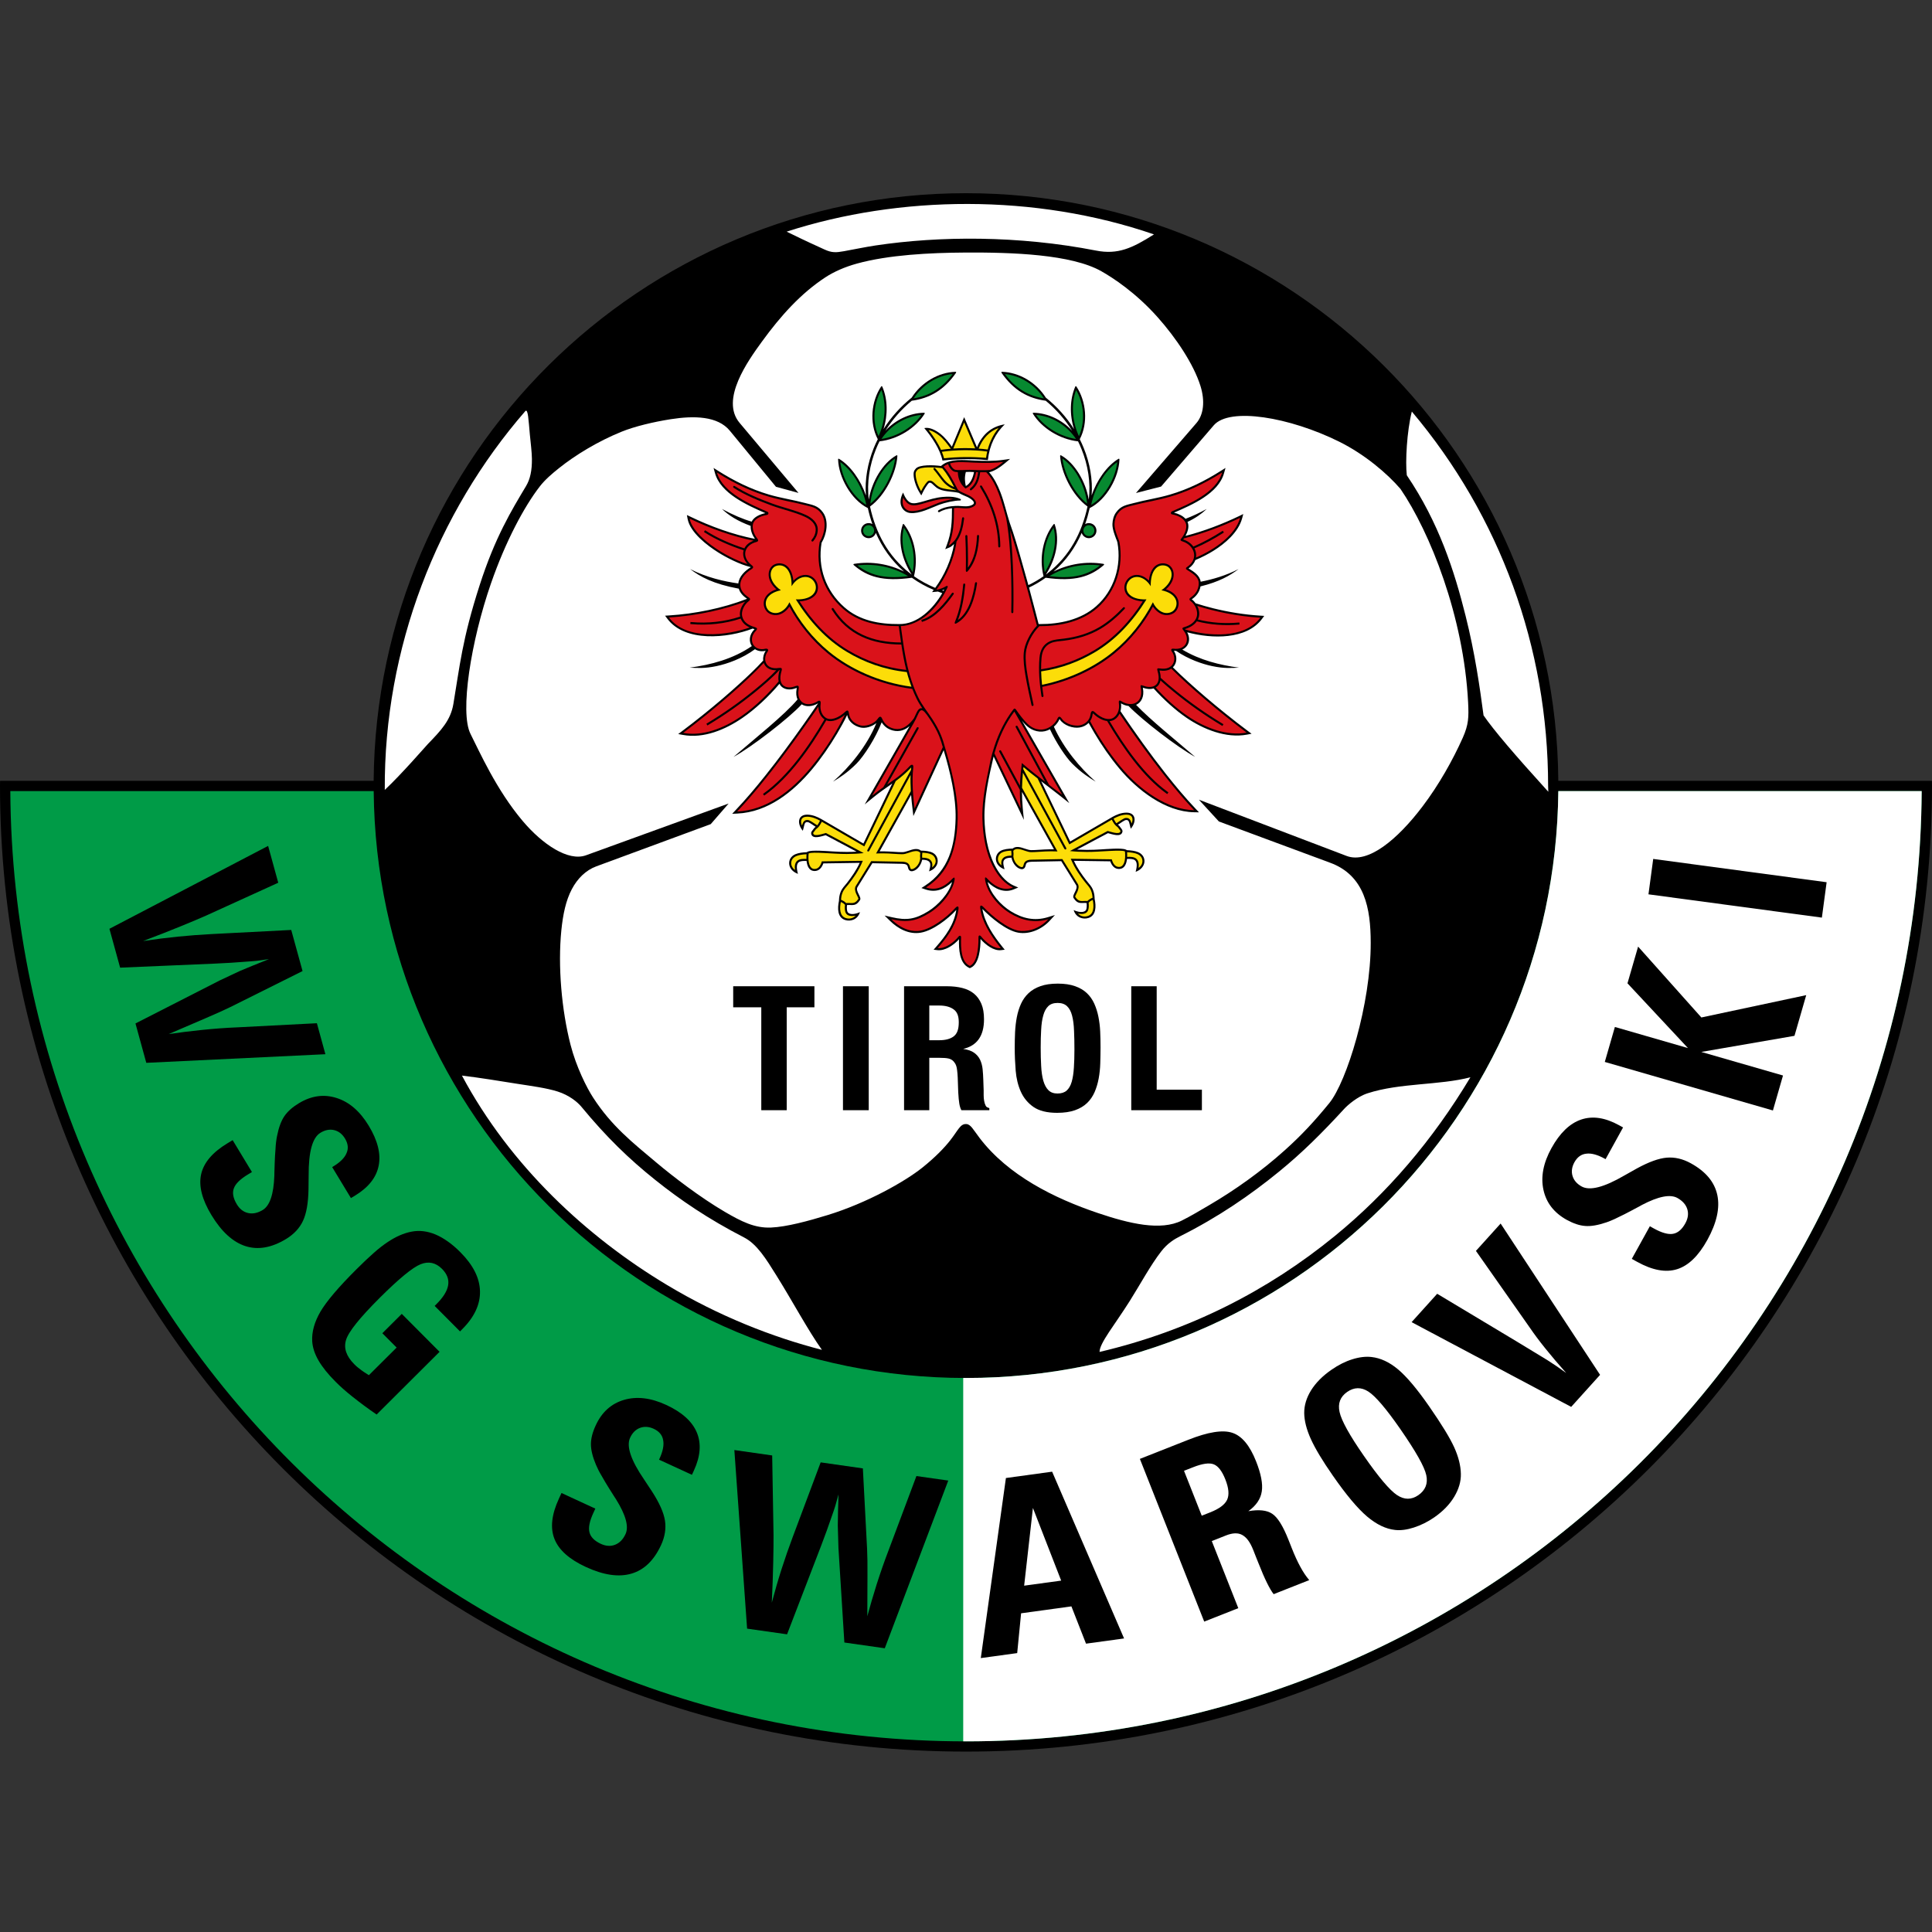
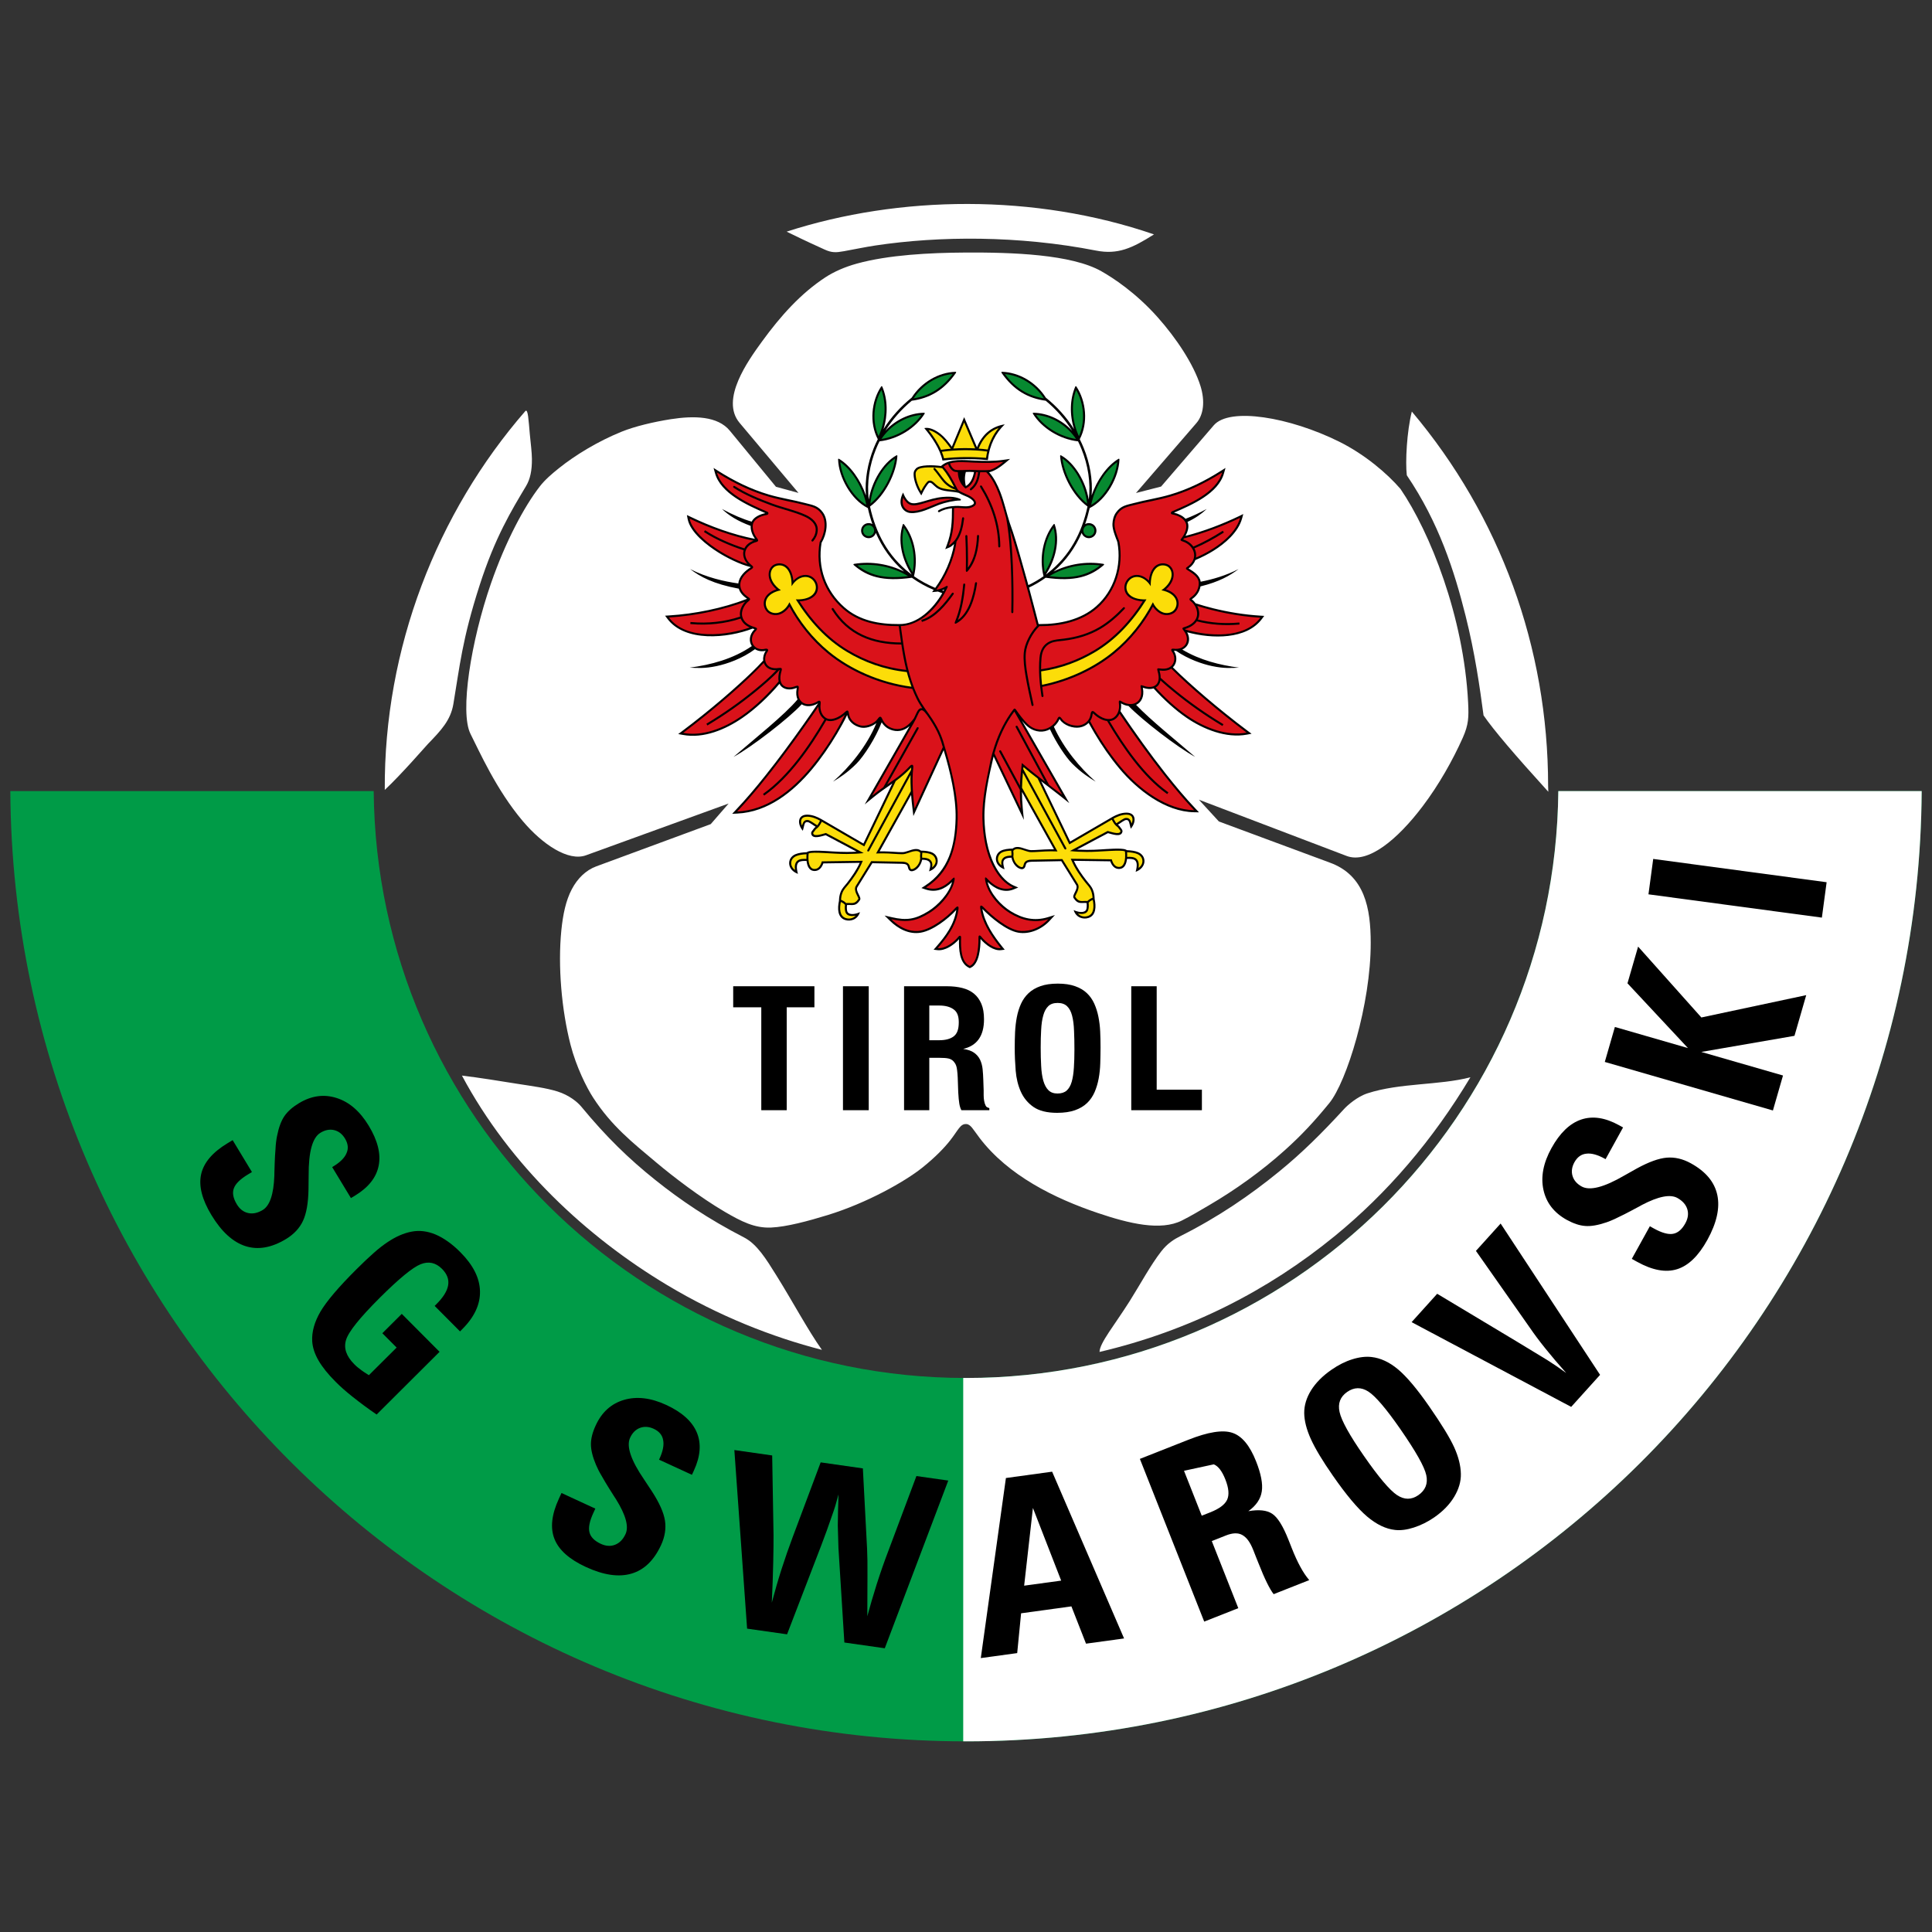
<svg xmlns="http://www.w3.org/2000/svg" width="50" height="50" viewBox="0 0 50 50" fill="none">
  <rect x="0" y="0" width="50" height="50" fill="#333333" stroke="none" />
-   <path fill-rule="evenodd" clip-rule="evenodd" d="M25 5C33.425 5 40.264 11.799 40.329 20.208H49.998C49.998 20.249 50 20.29 50 20.331C50 34.136 38.805 45.331 25 45.331C11.195 45.331 0 34.136 0 20.331C0 20.29 0.001 20.249 0.002 20.208H9.67C9.736 11.799 16.575 5 25 5Z" fill="black" />
  <path fill-rule="evenodd" clip-rule="evenodd" d="M18.857 20.795L15.165 22.135C14.71 22.3 14.043 21.858 13.527 21.247C12.842 20.437 12.402 19.437 12.178 18.996C11.893 18.438 12.19 16.586 12.706 15.1C13.089 13.997 13.569 13.109 13.965 12.595C14.107 12.411 14.285 12.261 14.466 12.116C14.885 11.78 15.477 11.419 16.088 11.172C16.425 11.035 16.913 10.919 17.358 10.849C17.968 10.754 18.574 10.767 18.887 11.146L20.082 12.598L20.665 12.757L19.14 10.943C18.633 10.34 19.362 9.331 19.723 8.835C20.202 8.176 20.724 7.594 21.361 7.177C21.578 7.035 21.859 6.909 22.179 6.821C22.995 6.596 24.063 6.541 24.97 6.536C26.193 6.528 27.732 6.581 28.505 7.021C28.793 7.184 29.389 7.567 29.965 8.216C30.436 8.745 30.893 9.426 31.069 9.992C31.189 10.38 31.15 10.732 30.964 10.948L29.399 12.759L30.049 12.592L31.412 11.007C31.82 10.532 33.374 10.794 34.655 11.429C35.326 11.761 35.91 12.264 36.244 12.653C37.003 13.764 37.883 15.948 37.995 18.185C38.013 18.562 38.009 18.75 37.856 19.094C37.599 19.669 37.237 20.314 36.819 20.865C36.169 21.726 35.404 22.362 34.851 22.152L31.027 20.696L31.545 21.26L34.409 22.322C35.324 22.651 35.473 23.51 35.474 24.397C35.478 25.989 34.851 27.997 34.403 28.547C34.021 29.015 33.694 29.369 33.257 29.762C32.645 30.313 31.959 30.8 31.298 31.187C31.058 31.328 30.821 31.47 30.587 31.587C30.038 31.862 29.227 31.668 28.413 31.393C27.284 31.012 26.093 30.421 25.354 29.453C25.182 29.227 25.122 29.095 25.005 29.09C24.85 29.084 24.803 29.242 24.589 29.515C24.443 29.7 24.217 29.94 23.869 30.219C23.42 30.578 22.439 31.133 21.419 31.446C20.921 31.599 20.356 31.752 19.953 31.769C19.532 31.787 19.19 31.614 18.758 31.362C18.126 30.992 17.421 30.452 16.987 30.087C16.375 29.573 15.825 29.141 15.349 28.404C15.184 28.15 14.912 27.61 14.765 27.037C14.535 26.142 14.434 25.003 14.528 24.073C14.57 23.661 14.645 23.303 14.799 23.012C14.943 22.739 15.158 22.522 15.432 22.421L18.394 21.328L18.857 20.795ZM36.408 12.3C36.367 11.948 36.409 11.164 36.538 10.651C38.821 13.36 40.065 16.753 40.065 20.337L40.07 20.491C39.195 19.527 38.658 18.898 38.394 18.514C38.298 17.793 38.172 16.902 37.929 15.936C37.639 14.779 37.24 13.528 36.408 12.3ZM11.733 18.221C11.662 18.641 11.414 18.903 11.079 19.249C11.017 19.313 10.401 20.027 9.958 20.443C9.935 16.78 11.306 13.271 13.598 10.636C13.666 10.578 13.678 10.864 13.712 11.24C13.735 11.485 13.764 11.694 13.766 11.875C13.769 12.177 13.721 12.4 13.615 12.578C13.237 13.211 12.813 13.902 12.412 15.149C11.957 16.561 11.898 17.247 11.733 18.221ZM15.049 28.646C14.941 28.514 14.721 28.34 14.433 28.249C14.135 28.155 13.771 28.109 13.377 28.047C12.929 27.976 12.429 27.893 11.955 27.836C13.202 30.17 15.183 32.01 17.27 33.26C18.608 34.062 19.994 34.606 21.271 34.934C20.915 34.435 20.496 33.652 20.094 33.01C19.82 32.57 19.589 32.196 19.252 32.023C18.326 31.546 17.602 31.052 16.961 30.539C16.278 29.994 15.689 29.422 15.049 28.646ZM20.449 6.039C20.904 6.262 21.063 6.33 21.336 6.456C21.531 6.546 21.639 6.537 21.842 6.501C22.116 6.452 22.386 6.394 22.657 6.353C24.311 6.105 26.357 6.092 28.366 6.485C28.929 6.595 29.301 6.424 29.865 6.066C26.777 5.005 23.277 5.051 20.358 5.995L20.449 6.039ZM28.456 34.988C28.456 34.759 28.847 34.29 29.239 33.668C29.5 33.254 29.777 32.74 30.051 32.388C30.214 32.176 30.388 32.071 30.547 31.991C31.533 31.496 32.359 30.927 33.097 30.325C33.708 29.827 34.219 29.317 34.79 28.695C34.869 28.609 35.122 28.382 35.391 28.295C36.234 28.021 37.242 28.091 38.054 27.88C37.077 29.509 35.904 30.878 34.542 31.99C32.815 33.401 30.782 34.442 28.456 34.988Z" fill="white" />
  <path fill-rule="evenodd" clip-rule="evenodd" d="M23.596 10.371C23.329 10.593 23.098 10.854 22.914 11.147C23.18 10.86 23.552 10.689 23.91 10.682C23.931 10.681 23.94 10.692 23.927 10.711C23.7 11.076 23.239 11.369 22.761 11.422C22.728 11.488 22.698 11.555 22.67 11.624C22.506 12.032 22.428 12.491 22.485 12.93C22.559 12.468 22.846 11.984 23.195 11.787C23.213 11.776 23.226 11.781 23.224 11.805C23.197 12.231 22.91 12.825 22.516 13.109C22.664 13.793 22.981 14.387 23.538 14.827C23.557 14.842 23.576 14.856 23.595 14.871C23.34 14.479 23.224 13.99 23.363 13.577C23.369 13.557 23.382 13.553 23.396 13.571C23.666 13.913 23.772 14.441 23.653 14.913C23.825 15.033 24.01 15.133 24.203 15.214C24.442 14.888 24.623 14.484 24.691 14.079C24.651 14.118 24.61 14.152 24.575 14.167L24.462 14.213L24.505 14.099C24.627 13.773 24.637 13.497 24.637 13.153C24.525 13.166 24.412 13.193 24.318 13.25C24.282 13.272 24.255 13.226 24.291 13.205C24.42 13.127 24.581 13.1 24.73 13.093C24.773 13.091 24.814 13.093 24.858 13.096C24.966 13.104 25.073 13.117 25.17 13.062C25.28 12.999 25.096 12.89 25.046 12.866C24.989 12.839 24.887 12.803 24.811 12.755C24.74 12.737 24.65 12.73 24.583 12.722C24.494 12.712 24.387 12.699 24.305 12.66C24.25 12.635 24.207 12.598 24.164 12.557C24.143 12.537 24.111 12.503 24.084 12.495C24.07 12.49 24.057 12.492 24.044 12.496C23.994 12.536 23.912 12.681 23.886 12.735L23.843 12.822L23.793 12.739C23.719 12.619 23.65 12.434 23.644 12.293C23.641 12.219 23.651 12.18 23.704 12.124C23.802 12.022 24.149 12.032 24.353 12.06L24.385 12.034C24.598 11.865 24.954 11.907 25.212 11.919C25.455 11.931 25.716 11.937 25.956 11.902L26.142 11.876L25.998 11.996C25.879 12.094 25.748 12.186 25.598 12.223C25.727 12.37 25.819 12.557 25.889 12.736C25.993 13.003 26.047 13.27 26.134 13.537C26.246 13.843 26.339 14.169 26.428 14.482C26.491 14.702 26.553 14.922 26.614 15.143C26.751 15.077 26.883 15.001 27.007 14.913C26.888 14.441 26.994 13.913 27.265 13.571C27.279 13.553 27.292 13.557 27.298 13.577C27.437 13.99 27.32 14.479 27.066 14.871C27.085 14.856 27.104 14.842 27.123 14.827C27.68 14.387 27.997 13.793 28.145 13.109C27.751 12.825 27.463 12.231 27.436 11.805C27.434 11.781 27.447 11.776 27.465 11.787C27.814 11.984 28.101 12.468 28.176 12.93C28.233 12.491 28.155 12.032 27.99 11.624C27.963 11.555 27.933 11.488 27.9 11.422C27.422 11.369 26.961 11.076 26.734 10.711C26.721 10.692 26.729 10.681 26.75 10.682C27.108 10.689 27.481 10.86 27.746 11.147C27.563 10.854 27.331 10.593 27.064 10.371C26.605 10.31 26.229 10.096 25.921 9.651C25.909 9.631 25.917 9.621 25.938 9.622C26.371 9.638 26.811 9.889 27.066 10.291C27.353 10.522 27.601 10.796 27.796 11.106C27.678 10.734 27.688 10.329 27.826 10.01C27.834 9.988 27.849 9.989 27.86 10.007C28.108 10.382 28.168 10.942 27.944 11.367C27.982 11.443 28.018 11.521 28.049 11.6C28.204 11.983 28.283 12.409 28.251 12.823C28.382 12.432 28.647 12.056 28.942 11.877C28.961 11.865 28.972 11.873 28.971 11.894C28.956 12.347 28.637 12.932 28.201 13.15C28.169 13.292 28.13 13.43 28.083 13.564C28.112 13.547 28.145 13.538 28.18 13.538C28.288 13.538 28.376 13.625 28.376 13.733C28.376 13.841 28.288 13.928 28.18 13.928C28.093 13.928 28.019 13.87 27.994 13.791C27.828 14.171 27.59 14.51 27.265 14.792C27.639 14.602 28.101 14.517 28.557 14.593C28.579 14.599 28.58 14.612 28.564 14.626C28.221 14.922 27.817 15.059 27.061 14.952C26.926 15.05 26.781 15.134 26.631 15.206C26.692 15.43 26.751 15.655 26.809 15.879C26.833 15.97 26.856 16.06 26.879 16.151C26.89 16.151 26.901 16.151 26.912 16.151C27.425 16.154 27.975 16.038 28.369 15.689C28.834 15.28 29.029 14.643 28.919 14.039C28.914 14.012 28.894 13.966 28.883 13.94C28.862 13.883 28.841 13.826 28.823 13.768C28.804 13.702 28.787 13.627 28.79 13.559C28.794 13.453 28.821 13.349 28.883 13.262C29.012 13.082 29.154 13.069 29.351 13.017C29.657 12.935 29.968 12.891 30.275 12.801C30.75 12.662 31.183 12.447 31.6 12.183L31.716 12.11L31.679 12.242C31.533 12.774 30.849 13.065 30.382 13.268C30.489 13.293 30.607 13.344 30.681 13.427C30.848 13.364 31.031 13.279 31.23 13.172C31.097 13.297 30.943 13.407 30.732 13.507C30.74 13.524 30.746 13.542 30.75 13.561C30.769 13.662 30.733 13.774 30.68 13.869C31.162 13.746 31.646 13.558 32.072 13.354L32.176 13.303L32.146 13.415C32.048 13.775 31.705 14.067 31.401 14.256C31.278 14.333 31.112 14.421 30.936 14.494C30.907 14.573 30.85 14.649 30.76 14.711C30.892 14.791 31.052 14.892 31.073 15.055C31.379 14.996 31.722 14.897 32.054 14.728C31.831 14.896 31.556 15.056 31.069 15.176C31.046 15.314 30.964 15.428 30.843 15.51C30.844 15.51 30.844 15.511 30.844 15.511C30.881 15.538 30.915 15.573 30.943 15.613C31.095 15.662 31.248 15.705 31.396 15.742C31.796 15.841 32.209 15.908 32.62 15.933L32.718 15.939L32.66 16.018C32.262 16.552 31.377 16.541 30.724 16.363C30.825 16.548 30.763 16.735 30.597 16.811C31.055 17.085 31.567 17.212 32.065 17.279C31.885 17.286 31.693 17.307 31.368 17.238C31.112 17.184 30.757 17.063 30.438 16.845C30.419 16.846 30.399 16.845 30.379 16.843C30.445 16.941 30.465 17.072 30.416 17.181C30.4 17.217 30.379 17.247 30.354 17.271C30.479 17.396 30.609 17.516 30.735 17.631C31.05 17.918 31.377 18.195 31.709 18.462C31.901 18.617 32.097 18.769 32.294 18.917L32.391 18.989L32.272 19.012C31.732 19.113 31.143 18.875 30.702 18.573C30.422 18.381 30.117 18.107 29.855 17.816C29.768 17.843 29.668 17.831 29.585 17.8C29.583 17.8 29.58 17.798 29.576 17.797C29.577 17.806 29.579 17.814 29.58 17.819C29.617 18.03 29.536 18.181 29.402 18.242C29.778 18.636 30.454 19.178 30.931 19.589C30.473 19.34 29.562 18.637 29.207 18.271C29.144 18.264 29.077 18.241 29.011 18.203C29.019 18.269 29.015 18.339 28.997 18.405C29.371 18.957 29.756 19.5 30.17 20.026C30.416 20.337 30.671 20.644 30.944 20.932L31.03 21.023L30.905 21.021C30.155 21.009 29.43 20.442 28.967 19.888C28.726 19.6 28.51 19.286 28.319 18.963C28.271 18.883 28.222 18.797 28.174 18.709C28.115 18.77 28.035 18.812 27.943 18.827C27.765 18.857 27.53 18.773 27.428 18.62C27.426 18.617 27.423 18.613 27.42 18.609C27.419 18.612 27.418 18.614 27.417 18.616C27.386 18.688 27.336 18.753 27.274 18.806C27.522 19.359 27.957 19.882 28.357 20.229C28.203 20.137 27.98 19.996 27.746 19.76C27.581 19.593 27.337 19.227 27.173 18.874C27.089 18.919 26.994 18.942 26.9 18.933C26.704 18.915 26.56 18.798 26.447 18.65L27.673 20.785L27.456 20.612C27.287 20.478 27.116 20.349 26.946 20.219L27.696 21.778L28.795 21.139V21.139C28.882 21.091 29.012 21.031 29.15 21.031C29.396 21.029 29.421 21.26 29.265 21.447C29.22 21.312 29.235 21.207 29.132 21.223C29.107 21.227 29.017 21.285 28.931 21.345C28.939 21.351 28.947 21.357 28.955 21.363L28.963 21.368L29.01 21.43C29.034 21.463 29.059 21.487 29.047 21.533C29.009 21.677 28.78 21.588 28.674 21.562L27.873 21.988C27.958 21.992 28.043 21.994 28.128 21.995C28.251 21.996 28.375 21.989 28.497 21.982C28.618 21.976 29.04 21.938 29.138 21.988L29.164 22.001V22.002C29.263 22.006 29.376 22.019 29.459 22.055C29.685 22.153 29.679 22.458 29.39 22.563C29.436 22.396 29.425 22.302 29.369 22.261C29.326 22.228 29.249 22.226 29.167 22.229C29.153 22.354 29.106 22.477 28.979 22.488C28.848 22.5 28.773 22.402 28.734 22.291L27.793 22.278C27.881 22.47 27.993 22.63 28.125 22.799C28.189 22.883 28.248 22.931 28.288 23.036C28.314 23.102 28.324 23.161 28.328 23.232L28.329 23.264C28.371 23.454 28.371 23.695 28.166 23.758C28.034 23.799 27.848 23.754 27.786 23.553C27.959 23.632 28.081 23.607 28.11 23.543C28.125 23.507 28.129 23.436 28.121 23.37C27.97 23.359 27.896 23.412 27.785 23.242C27.733 23.163 27.913 23.007 27.849 22.904L27.465 22.287L26.699 22.302C26.491 22.306 26.581 22.411 26.501 22.476C26.477 22.495 26.447 22.498 26.418 22.491C26.292 22.463 26.2 22.319 26.177 22.197C26.108 22.198 26.047 22.206 26.011 22.234C25.955 22.276 25.951 22.332 25.997 22.498C25.709 22.393 25.725 22.111 25.901 22.017C25.981 21.975 26.102 21.962 26.207 21.961C26.25 21.924 26.305 21.915 26.365 21.921C26.473 21.933 26.599 22.004 26.693 22.001L26.785 21.999C26.951 21.988 27.111 21.978 27.277 21.98L26.449 20.494C26.449 20.63 26.455 20.77 26.469 20.919L26.498 21.218L25.715 19.577C25.594 20.094 25.465 20.665 25.478 21.187C25.488 21.587 25.555 22.018 25.736 22.379C25.843 22.594 26.011 22.82 26.237 22.919L26.352 22.969L26.236 23.017C25.982 23.121 25.741 23 25.559 22.824C25.633 23.13 25.904 23.427 26.16 23.584C26.46 23.769 26.772 23.842 27.116 23.737L27.301 23.681L27.171 23.824C26.97 24.044 26.651 24.19 26.35 24.137C26.046 24.084 25.647 23.754 25.424 23.523C25.483 23.888 25.716 24.224 25.942 24.504L26.002 24.578L25.907 24.59C25.712 24.613 25.504 24.448 25.376 24.301C25.376 24.533 25.345 24.947 25.121 25.046L25.099 25.056L25.077 25.046C24.826 24.93 24.812 24.56 24.819 24.307C24.688 24.456 24.457 24.613 24.262 24.59L24.162 24.578L24.228 24.502C24.477 24.218 24.69 23.927 24.749 23.549C24.529 23.786 24.145 24.083 23.832 24.137C23.526 24.191 23.239 24.036 23.027 23.826L22.893 23.694L23.076 23.736C23.465 23.827 23.688 23.789 24.022 23.584C24.267 23.434 24.563 23.124 24.639 22.826C24.446 23.012 24.22 23.111 23.949 23.018L23.846 22.982L23.937 22.923C24.555 22.524 24.713 21.888 24.731 21.187C24.744 20.617 24.588 19.97 24.422 19.414L23.638 21.119L23.616 20.932C23.602 20.816 23.588 20.694 23.579 20.572L22.765 22.033C22.93 22.031 23.09 22.041 23.257 22.052L23.348 22.054C23.442 22.057 23.569 21.985 23.677 21.974C23.737 21.968 23.791 21.977 23.834 22.014C23.939 22.015 24.06 22.028 24.14 22.07C24.316 22.164 24.333 22.446 24.044 22.551C24.09 22.385 24.087 22.329 24.031 22.287C23.994 22.259 23.933 22.252 23.865 22.25C23.842 22.372 23.75 22.516 23.624 22.544C23.594 22.551 23.564 22.549 23.54 22.529C23.461 22.464 23.551 22.358 23.342 22.355L22.576 22.34L22.193 22.957C22.128 23.06 22.308 23.216 22.257 23.294C22.146 23.464 22.072 23.412 21.92 23.423C21.913 23.489 21.916 23.56 21.932 23.596C21.96 23.66 22.083 23.685 22.256 23.606C22.194 23.807 22.008 23.851 21.876 23.811C21.67 23.748 21.671 23.507 21.712 23.317L21.714 23.284C21.717 23.214 21.728 23.155 21.753 23.089C21.794 22.984 21.852 22.936 21.918 22.852C22.048 22.683 22.161 22.523 22.249 22.331L21.308 22.345C21.269 22.454 21.193 22.553 21.062 22.541C20.935 22.53 20.888 22.407 20.874 22.282C20.793 22.279 20.716 22.281 20.672 22.314C20.617 22.355 20.606 22.449 20.651 22.616C20.362 22.511 20.357 22.206 20.582 22.108C20.665 22.072 20.779 22.058 20.878 22.055V22.054L20.904 22.041C21.002 21.991 21.424 22.028 21.545 22.035C21.667 22.042 21.791 22.049 21.913 22.048C21.998 22.048 22.084 22.046 22.169 22.041L21.368 21.615C21.262 21.641 21.033 21.73 20.995 21.586C20.983 21.54 21.007 21.516 21.032 21.483L21.079 21.421L21.086 21.416C21.095 21.41 21.103 21.404 21.11 21.398C21.024 21.338 20.934 21.28 20.909 21.276C20.806 21.26 20.822 21.365 20.776 21.5C20.621 21.313 20.646 21.082 20.891 21.083C21.03 21.084 21.16 21.144 21.246 21.192L21.247 21.192L22.345 21.831L23.092 20.277C22.926 20.394 22.762 20.505 22.602 20.636L22.379 20.818L23.541 18.791C23.422 18.892 23.278 18.949 23.107 18.905C22.977 18.87 22.884 18.801 22.818 18.693C22.665 19.093 22.362 19.564 22.169 19.76C21.935 19.996 21.712 20.137 21.558 20.229C21.98 19.863 22.442 19.3 22.68 18.714C22.564 18.807 22.394 18.86 22.261 18.826C22.098 18.784 21.958 18.674 21.924 18.504C21.846 18.669 21.751 18.836 21.664 18.984C21.472 19.307 21.256 19.621 21.016 19.909C20.529 20.493 19.871 21.02 19.079 21.055L18.949 21.061L19.038 20.966C19.31 20.679 19.566 20.374 19.813 20.064C20.153 19.637 20.477 19.197 20.792 18.751C20.921 18.569 21.047 18.386 21.173 18.202C21.015 18.294 20.857 18.297 20.748 18.228C20.427 18.578 19.46 19.329 18.984 19.589C19.52 19.127 20.311 18.497 20.64 18.102C20.608 18.031 20.597 17.94 20.616 17.832C20.617 17.826 20.619 17.813 20.62 17.802C20.606 17.806 20.59 17.811 20.584 17.814C20.483 17.851 20.36 17.858 20.266 17.8C20.222 17.773 20.192 17.737 20.173 17.696C19.887 18.035 19.535 18.361 19.214 18.58C18.776 18.881 18.211 19.121 17.67 19.019L17.552 18.997L17.648 18.925C17.828 18.79 18.006 18.652 18.181 18.511C18.519 18.24 18.85 17.959 19.17 17.666C19.364 17.488 19.571 17.295 19.752 17.094C19.741 17.007 19.767 16.915 19.816 16.843C19.704 16.868 19.609 16.848 19.539 16.801C19.204 17.047 18.82 17.18 18.547 17.238C18.222 17.307 18.03 17.286 17.85 17.279C18.398 17.205 18.967 17.057 19.457 16.721C19.378 16.605 19.384 16.432 19.517 16.295C19.52 16.293 19.524 16.288 19.528 16.284C19.522 16.282 19.516 16.28 19.512 16.279C19.501 16.275 19.49 16.272 19.479 16.268C18.827 16.52 17.726 16.626 17.27 16.012L17.212 15.934L17.31 15.928C17.976 15.887 18.704 15.742 19.334 15.497C19.234 15.428 19.152 15.345 19.12 15.235C18.457 15.112 18.122 14.926 17.861 14.728C18.293 14.948 18.744 15.049 19.108 15.1C19.125 14.918 19.28 14.772 19.427 14.681C19.428 14.681 19.43 14.679 19.432 14.678L19.43 14.677C19.138 14.607 18.79 14.424 18.588 14.297C18.304 14.119 17.863 13.783 17.796 13.432L17.777 13.329L17.872 13.374C18.383 13.62 18.966 13.835 19.538 13.946C19.471 13.85 19.42 13.727 19.427 13.61C19.083 13.482 18.864 13.342 18.685 13.172C18.974 13.328 19.234 13.438 19.453 13.5C19.515 13.373 19.673 13.309 19.808 13.28C19.34 13.075 18.649 12.771 18.503 12.242L18.467 12.11L18.582 12.183C19 12.447 19.433 12.662 19.907 12.801C20.215 12.891 20.525 12.935 20.832 13.017C21.028 13.069 21.17 13.082 21.299 13.262C21.457 13.483 21.395 13.828 21.262 14.048C21.157 14.685 21.368 15.288 21.853 15.716C22.247 16.064 22.759 16.154 23.271 16.151C23.743 16.159 24.149 15.759 24.386 15.35C24.348 15.337 24.31 15.323 24.271 15.309C24.261 15.311 24.25 15.312 24.239 15.313L24.122 15.324L24.164 15.266C23.965 15.183 23.775 15.078 23.599 14.952C22.843 15.059 22.439 14.922 22.097 14.626C22.081 14.612 22.081 14.599 22.104 14.593C22.559 14.517 23.022 14.602 23.396 14.792C23.071 14.51 22.833 14.171 22.666 13.791C22.642 13.87 22.568 13.928 22.48 13.928C22.372 13.928 22.285 13.841 22.285 13.733C22.285 13.625 22.372 13.538 22.48 13.538C22.516 13.538 22.549 13.547 22.577 13.564C22.53 13.43 22.491 13.292 22.46 13.15C22.023 12.932 21.705 12.347 21.69 11.894C21.688 11.873 21.699 11.865 21.719 11.877C22.014 12.056 22.278 12.432 22.41 12.823C22.377 12.409 22.457 11.983 22.611 11.6C22.643 11.521 22.678 11.443 22.717 11.367C22.492 10.942 22.552 10.382 22.801 10.007C22.812 9.989 22.826 9.988 22.835 10.009C22.973 10.329 22.982 10.734 22.865 11.106C23.06 10.796 23.308 10.522 23.594 10.291C23.85 9.889 24.29 9.638 24.723 9.622C24.744 9.621 24.752 9.631 24.74 9.651C24.432 10.096 24.055 10.31 23.596 10.371ZM23.92 11.079C24.112 11.304 24.329 11.622 24.391 11.919C24.617 11.892 25.064 11.859 25.566 11.908C25.609 11.511 25.767 11.21 26.003 10.982C25.664 11.034 25.42 11.241 25.284 11.577L24.952 10.796L24.634 11.56C24.54 11.432 24.441 11.309 24.343 11.232C24.201 11.12 24.046 11.051 23.92 11.079ZM24.38 15.28C24.392 15.285 24.405 15.289 24.418 15.293C24.424 15.281 24.431 15.269 24.437 15.256C24.418 15.265 24.399 15.273 24.38 15.28ZM24.855 12.913C24.697 12.841 24.513 12.851 24.395 12.861C24.04 12.893 23.733 13.072 23.574 13.013C23.508 12.988 23.434 12.912 23.372 12.747C23.209 13.055 23.374 13.261 23.558 13.277C23.806 13.299 24.069 13.152 24.306 13.063C24.47 13.003 24.705 12.953 24.843 12.953C24.878 12.953 24.872 12.921 24.855 12.913Z" fill="black" />
  <path fill-rule="evenodd" clip-rule="evenodd" d="M23.645 10.31C24.072 10.241 24.394 10.031 24.654 9.68C24.245 9.72 23.867 9.967 23.645 10.31ZM27.015 10.31C26.588 10.241 26.266 10.031 26.006 9.68C26.415 9.72 26.794 9.967 27.015 10.31ZM28.18 13.591C28.101 13.591 28.038 13.654 28.038 13.733C28.038 13.811 28.101 13.875 28.18 13.875C28.258 13.875 28.322 13.811 28.322 13.733C28.322 13.654 28.258 13.591 28.18 13.591ZM27.039 14.812C26.966 14.425 27.039 13.98 27.266 13.657C27.369 14.044 27.249 14.475 27.039 14.812ZM28.135 13.035C27.808 12.775 27.544 12.275 27.495 11.867C27.846 12.102 28.094 12.611 28.135 13.035ZM27.847 11.361C27.45 11.3 27.045 11.066 26.814 10.738C27.228 10.77 27.619 11.017 27.847 11.361ZM27.157 14.911C27.543 14.675 28.023 14.578 28.47 14.633C28.077 14.941 27.639 14.971 27.157 14.911ZM28.24 13.067C28.318 12.662 28.578 12.194 28.913 11.959C28.873 12.368 28.599 12.851 28.24 13.067ZM27.923 11.289C27.754 10.925 27.71 10.47 27.849 10.092C28.054 10.442 28.092 10.917 27.923 11.289ZM22.48 13.591C22.559 13.591 22.622 13.654 22.622 13.733C22.622 13.811 22.559 13.875 22.48 13.875C22.401 13.875 22.338 13.811 22.338 13.733C22.338 13.654 22.401 13.591 22.48 13.591ZM23.621 14.812C23.694 14.425 23.621 13.98 23.394 13.657C23.29 14.044 23.411 14.475 23.621 14.812ZM22.525 13.035C22.852 12.775 23.116 12.275 23.165 11.867C22.814 12.102 22.566 12.611 22.525 13.035ZM22.812 11.361C23.21 11.3 23.615 11.066 23.845 10.738C23.432 10.77 23.04 11.017 22.812 11.361ZM23.502 14.911C23.117 14.675 22.637 14.578 22.19 14.633C22.583 14.941 23.021 14.971 23.502 14.911ZM22.42 13.067C22.342 12.662 22.082 12.194 21.747 11.959C21.786 12.368 22.061 12.851 22.42 13.067ZM22.737 11.289C22.905 10.925 22.949 10.47 22.811 10.092C22.606 10.442 22.568 10.917 22.737 11.289Z" fill="#078930" />
  <path fill-rule="evenodd" clip-rule="evenodd" d="M30.641 13.932C31.11 13.816 31.617 13.631 32.094 13.401C31.974 13.845 31.441 14.221 30.952 14.43C30.966 14.348 30.951 14.265 30.912 14.191C31.173 14.079 31.43 13.938 31.652 13.795L31.674 13.78L31.645 13.736L31.623 13.75C31.401 13.893 31.145 14.034 30.884 14.146C30.826 14.065 30.737 13.998 30.622 13.962C30.621 13.962 30.62 13.962 30.62 13.962C30.627 13.952 30.634 13.943 30.641 13.933V13.932ZM19.504 13.993C18.982 13.888 18.404 13.689 17.848 13.422C17.936 13.886 18.787 14.426 19.345 14.598C19.245 14.484 19.213 14.354 19.245 14.241C18.898 14.128 18.53 13.969 18.24 13.781L18.218 13.767L18.247 13.722L18.269 13.737C18.555 13.923 18.92 14.08 19.265 14.192C19.305 14.107 19.386 14.035 19.504 13.993ZM19.284 15.572C18.787 15.757 18.087 15.934 17.312 15.98C17.765 16.59 18.84 16.437 19.404 16.239C19.299 16.192 19.212 16.12 19.17 16.009C18.761 16.144 18.32 16.19 17.891 16.152L17.865 16.149L17.87 16.097L17.896 16.099C18.317 16.137 18.752 16.091 19.155 15.958C19.126 15.824 19.189 15.675 19.284 15.572ZM19.766 17.156C19.329 17.629 18.473 18.373 17.68 18.967C18.179 19.061 18.721 18.855 19.184 18.537C19.574 18.269 19.913 17.921 20.152 17.635C20.132 17.543 20.149 17.438 20.175 17.351C20.176 17.348 20.177 17.343 20.178 17.338L20.17 17.339C19.991 17.537 19.757 17.735 19.564 17.893C19.176 18.211 18.76 18.503 18.331 18.761L18.308 18.775L18.281 18.73L18.304 18.716C18.731 18.459 19.145 18.168 19.53 17.852C19.707 17.707 19.92 17.528 20.091 17.346C19.964 17.349 19.838 17.309 19.778 17.184C19.773 17.175 19.769 17.166 19.766 17.156ZM21.18 18.287C20.733 18.937 19.874 20.16 19.077 21.002C19.835 20.969 20.48 20.469 20.975 19.875C21.388 19.38 21.706 18.83 21.866 18.498C21.737 18.605 21.541 18.707 21.384 18.642C20.98 19.342 20.431 20.122 19.799 20.574L19.777 20.59L19.746 20.547L19.768 20.531C20.393 20.085 20.937 19.309 21.338 18.617C21.227 18.542 21.181 18.415 21.18 18.287ZM30.985 15.681C31.433 15.824 32.018 15.95 32.617 15.986C32.202 16.544 31.265 16.463 30.677 16.293C30.674 16.289 30.671 16.284 30.667 16.28C30.668 16.279 30.669 16.279 30.67 16.279C30.787 16.245 30.904 16.18 30.973 16.08C31.325 16.17 31.694 16.197 32.053 16.165L32.079 16.162L32.075 16.11L32.048 16.112C31.7 16.143 31.342 16.118 31.001 16.033C31.012 16.01 31.02 15.986 31.027 15.96C31.048 15.868 31.029 15.768 30.985 15.681ZM30.313 17.303C30.785 17.776 31.558 18.431 32.263 18.96C31.764 19.053 31.195 18.847 30.732 18.529C30.415 18.312 30.131 18.041 29.908 17.793C29.913 17.791 29.918 17.787 29.922 17.784C29.988 17.741 30.021 17.678 30.033 17.609C30.15 17.716 30.272 17.818 30.381 17.907C30.768 18.224 31.184 18.516 31.613 18.774L31.636 18.788L31.663 18.743L31.64 18.729C31.213 18.472 30.8 18.181 30.414 17.866C30.297 17.77 30.164 17.659 30.038 17.542C30.039 17.477 30.025 17.41 30.008 17.351C30.011 17.352 30.015 17.352 30.017 17.353C30.121 17.369 30.23 17.358 30.313 17.303ZM28.974 18.468C29.45 19.169 30.194 20.216 30.905 20.968C30.213 20.956 29.503 20.448 29.008 19.854C28.665 19.443 28.387 18.994 28.211 18.663C28.245 18.614 28.268 18.556 28.276 18.491C28.277 18.484 28.279 18.47 28.283 18.459C28.288 18.463 28.293 18.467 28.295 18.47C28.385 18.556 28.519 18.645 28.652 18.66C29.056 19.349 29.581 20.103 30.186 20.535L30.208 20.55L30.238 20.507L30.216 20.491C29.628 20.07 29.112 19.337 28.714 18.662C28.762 18.659 28.808 18.645 28.851 18.616C28.907 18.579 28.948 18.527 28.974 18.468ZM24.268 24.537C24.608 24.149 24.761 23.863 24.806 23.526C24.818 23.433 24.765 23.453 24.727 23.494C24.492 23.754 24.108 24.035 23.823 24.085C23.652 24.115 23.369 24.089 23.064 23.788C23.505 23.89 23.739 23.82 24.05 23.63C24.419 23.403 24.668 23.023 24.705 22.767C24.714 22.703 24.692 22.695 24.647 22.742C24.404 22.999 24.182 23.042 23.966 22.968C24.404 22.685 24.758 22.221 24.784 21.188C24.794 20.756 24.707 20.179 24.463 19.365C24.432 19.248 24.396 19.133 24.352 19.026C24.292 18.878 24.21 18.736 24.123 18.602C24.006 18.423 23.864 18.253 23.77 18.06C23.701 17.919 23.642 17.774 23.593 17.625C23.439 17.166 23.379 16.682 23.313 16.203C23.798 16.186 24.267 15.752 24.517 15.213C24.54 15.174 24.52 15.152 24.489 15.169C24.423 15.208 24.332 15.251 24.235 15.26C24.473 14.94 24.69 14.492 24.755 14.014C24.878 13.84 24.925 13.637 24.951 13.421C24.955 13.379 24.903 13.373 24.898 13.415C24.874 13.617 24.831 13.809 24.718 13.973C24.664 14.033 24.599 14.1 24.554 14.118C24.676 13.794 24.69 13.543 24.69 13.151C24.872 13.12 25.024 13.207 25.197 13.108C25.327 13.034 25.234 12.898 25.068 12.818C24.922 12.748 24.788 12.707 24.77 12.638C24.658 12.423 24.571 12.251 24.418 12.076C24.453 12.048 24.493 12.026 24.536 12.009C24.56 12.09 24.614 12.164 24.678 12.198C24.702 12.211 24.742 12.217 24.789 12.219L24.789 12.232C24.795 12.387 24.855 12.528 24.974 12.632L24.987 12.643L25.003 12.635C25.161 12.56 25.229 12.386 25.26 12.224L25.261 12.219C25.278 12.22 25.295 12.22 25.313 12.22C25.292 12.387 25.247 12.532 25.113 12.64C25.08 12.666 25.113 12.708 25.146 12.681C25.293 12.563 25.344 12.405 25.366 12.222C25.419 12.223 25.473 12.223 25.524 12.221C25.813 12.516 25.941 13.052 26.038 13.401C26.112 13.807 26.142 14.235 26.16 14.647C26.177 15.043 26.179 15.441 26.172 15.837C26.171 15.879 26.224 15.88 26.225 15.838C26.233 15.441 26.229 15.042 26.213 14.645C26.2 14.34 26.18 14.026 26.141 13.718C26.308 14.223 26.593 15.235 26.835 16.194C26.657 16.384 26.516 16.66 26.495 16.893C26.478 17.081 26.507 17.292 26.538 17.477C26.581 17.734 26.64 17.991 26.695 18.246C26.704 18.287 26.756 18.275 26.747 18.234C26.692 17.98 26.634 17.725 26.591 17.468C26.56 17.288 26.532 17.081 26.548 16.898C26.569 16.666 26.718 16.384 26.899 16.204H26.912C27.46 16.207 28.01 16.077 28.404 15.729C28.88 15.309 29.085 14.655 28.971 14.029C28.959 13.966 28.837 13.724 28.843 13.561C28.847 13.463 28.872 13.369 28.926 13.293C29.045 13.127 29.184 13.116 29.364 13.068C29.898 12.926 30.545 12.913 31.628 12.228C31.481 12.761 30.73 13.059 30.332 13.233C30.296 13.248 30.288 13.304 30.334 13.312C30.522 13.346 30.672 13.442 30.698 13.572C30.717 13.67 30.671 13.813 30.566 13.945C30.536 13.981 30.559 13.998 30.606 14.013C30.908 14.107 31.038 14.461 30.723 14.672C30.672 14.707 30.692 14.731 30.728 14.753C30.937 14.882 31.022 14.966 31.023 15.091C31.024 15.22 30.969 15.362 30.811 15.468C30.783 15.485 30.767 15.52 30.812 15.553C30.948 15.655 31.003 15.828 30.975 15.948C30.943 16.086 30.814 16.182 30.655 16.228C30.577 16.25 30.594 16.271 30.64 16.332C30.804 16.546 30.704 16.831 30.366 16.788C30.309 16.781 30.297 16.82 30.328 16.863C30.466 17.052 30.378 17.354 30.025 17.3C29.954 17.29 29.936 17.295 29.957 17.366C30.076 17.766 29.804 17.825 29.604 17.751C29.503 17.714 29.511 17.733 29.527 17.828C29.587 18.167 29.306 18.328 29.016 18.145C28.984 18.124 28.944 18.112 28.957 18.201C28.983 18.384 28.907 18.515 28.821 18.572C28.696 18.654 28.503 18.595 28.332 18.431C28.27 18.372 28.235 18.405 28.224 18.484C28.201 18.652 28.077 18.751 27.934 18.775C27.836 18.791 27.588 18.764 27.472 18.59C27.44 18.543 27.398 18.526 27.368 18.595C27.29 18.776 27.086 18.897 26.905 18.881C26.815 18.872 26.71 18.845 26.588 18.729C26.482 18.626 26.369 18.474 26.294 18.364C26.274 18.332 26.244 18.33 26.227 18.359C26.01 18.64 25.848 18.97 25.735 19.316C25.693 19.443 25.66 19.562 25.627 19.708C25.613 19.773 25.6 19.839 25.588 19.905C25.466 20.471 25.416 20.831 25.425 21.188C25.45 22.221 25.837 22.802 26.216 22.968C26.011 23.052 25.778 22.986 25.547 22.736C25.53 22.718 25.479 22.668 25.494 22.768C25.537 23.06 25.785 23.416 26.132 23.63C26.443 23.82 26.771 23.898 27.131 23.788C26.864 24.081 26.531 24.115 26.359 24.085C26.083 24.037 25.688 23.725 25.442 23.465C25.406 23.427 25.356 23.417 25.367 23.497C25.412 23.843 25.608 24.174 25.901 24.537C25.73 24.558 25.526 24.403 25.391 24.235C25.358 24.194 25.323 24.204 25.323 24.256C25.327 24.609 25.267 24.924 25.099 24.998C24.878 24.896 24.862 24.556 24.873 24.26C24.875 24.215 24.835 24.202 24.806 24.239C24.692 24.386 24.454 24.56 24.268 24.537ZM24.586 11.992C24.769 11.94 24.999 11.963 25.21 11.973C25.528 11.987 25.77 11.982 25.964 11.955C25.848 12.051 25.738 12.125 25.622 12.161C25.465 12.179 25.194 12.162 25.093 12.159C25.013 12.157 24.762 12.182 24.703 12.151C24.652 12.124 24.606 12.06 24.586 11.992ZM25.049 14.691C25.222 14.456 25.271 14.162 25.285 13.874C25.287 13.832 25.34 13.835 25.338 13.877C25.322 14.202 25.262 14.531 25.043 14.785C25.032 14.803 24.995 14.81 24.996 14.767C24.995 14.672 24.999 14.577 24.998 14.481C24.998 14.28 24.992 14.08 24.983 13.88C24.981 13.838 25.034 13.835 25.036 13.877C25.045 14.078 25.052 14.28 25.052 14.481C25.052 14.551 25.05 14.621 25.049 14.691ZM24.79 16.047C25.075 15.845 25.184 15.42 25.233 15.094C25.24 15.053 25.292 15.061 25.285 15.102C25.23 15.471 25.101 15.946 24.748 16.135C24.719 16.15 24.697 16.137 24.711 16.101C24.842 15.787 24.895 15.467 24.927 15.131C24.931 15.088 24.984 15.094 24.98 15.135C24.95 15.451 24.902 15.752 24.79 16.047ZM24.676 15.384C24.479 15.659 24.217 15.977 23.884 16.087L23.859 16.095L23.843 16.044L23.868 16.036C24.188 15.931 24.444 15.617 24.633 15.353C24.658 15.319 24.701 15.35 24.676 15.384ZM25.413 12.58C25.706 13.054 25.883 13.576 25.888 14.136C25.888 14.178 25.835 14.178 25.835 14.136C25.829 13.586 25.656 13.073 25.368 12.608C25.346 12.572 25.391 12.544 25.413 12.58ZM26.952 18.012C26.902 17.684 26.873 17.353 26.902 17.022C26.919 16.829 26.997 16.672 27.179 16.593C27.285 16.547 27.419 16.542 27.534 16.527C27.858 16.488 28.173 16.395 28.456 16.228C28.684 16.092 28.882 15.916 29.065 15.725C29.094 15.694 29.132 15.731 29.103 15.761C28.917 15.957 28.715 16.136 28.483 16.273C28.194 16.445 27.872 16.539 27.54 16.58C27.433 16.594 27.299 16.598 27.2 16.641C27.036 16.712 26.97 16.853 26.955 17.026C26.946 17.125 26.943 17.223 26.944 17.321C27.431 17.25 27.893 17.083 28.321 16.827C28.842 16.514 29.249 16.07 29.575 15.564C29.358 15.55 29.103 15.46 29.099 15.209C29.098 15.143 29.118 15.079 29.155 15.024C29.188 14.974 29.233 14.933 29.289 14.908C29.451 14.833 29.616 14.909 29.734 15.027C29.754 14.839 29.828 14.636 30.019 14.588C30.073 14.574 30.129 14.576 30.182 14.591C30.208 14.599 30.233 14.61 30.256 14.625C30.355 14.694 30.389 14.818 30.369 14.933C30.348 15.059 30.269 15.167 30.174 15.252C30.293 15.291 30.407 15.359 30.466 15.472C30.52 15.575 30.513 15.698 30.448 15.795C30.38 15.896 30.247 15.934 30.131 15.913C30.011 15.89 29.907 15.801 29.838 15.698C29.588 16.157 29.25 16.575 28.845 16.907C28.32 17.338 27.651 17.639 26.974 17.776C26.982 17.852 26.993 17.928 27.005 18.004C27.011 18.046 26.958 18.054 26.952 18.012ZM19.018 12.581C19.304 12.767 19.663 12.913 19.982 13.031C20.269 13.138 20.577 13.199 20.854 13.326C21.017 13.401 21.177 13.534 21.163 13.73C21.156 13.835 21.116 13.922 21.049 14.002C21.022 14.034 20.982 14.001 21.008 13.968C21.068 13.896 21.104 13.82 21.11 13.727C21.122 13.554 20.974 13.44 20.832 13.375C20.556 13.248 20.249 13.187 19.964 13.081C19.641 12.961 19.279 12.813 18.989 12.626C18.954 12.603 18.983 12.558 19.018 12.581ZM26.251 18.415L27.489 20.57C27.418 20.514 27.295 20.422 27.151 20.312L26.335 18.797C26.317 18.765 26.27 18.788 26.288 18.822L27.049 20.233C26.853 20.082 26.631 19.908 26.445 19.747C26.424 19.938 26.403 20.123 26.396 20.334L25.908 19.429C25.892 19.4 25.846 19.426 25.861 19.454L26.394 20.441C26.393 20.586 26.399 20.744 26.416 20.924L25.735 19.497C25.844 19.107 26.013 18.731 26.251 18.415ZM24.4 19.335L23.668 20.926C23.635 20.648 23.593 20.219 23.635 19.87C23.647 19.772 23.588 19.777 23.543 19.826C23.328 20.055 23.162 20.165 22.96 20.303L23.77 18.862C23.792 18.824 23.743 18.802 23.724 18.836L22.86 20.373C22.773 20.435 22.677 20.505 22.568 20.595L23.643 18.719C23.681 18.653 23.715 18.585 23.745 18.516C23.759 18.486 23.773 18.454 23.789 18.427C23.834 18.352 23.888 18.381 23.931 18.429C23.97 18.472 24.003 18.519 24.035 18.566C24.05 18.588 24.064 18.609 24.079 18.631C24.164 18.762 24.245 18.901 24.304 19.046C24.341 19.137 24.373 19.235 24.4 19.335ZM23.65 18.593C23.439 18.878 23.251 18.888 23.121 18.854C23.002 18.822 22.896 18.754 22.827 18.595C22.798 18.526 22.756 18.543 22.724 18.59C22.607 18.764 22.371 18.8 22.274 18.775C22.131 18.738 21.995 18.639 21.972 18.471C21.962 18.392 21.939 18.359 21.877 18.418C21.706 18.581 21.495 18.658 21.37 18.575C21.284 18.518 21.213 18.397 21.238 18.215C21.251 18.125 21.198 18.124 21.166 18.145C20.876 18.328 20.608 18.18 20.668 17.841C20.684 17.746 20.667 17.727 20.565 17.764C20.366 17.838 20.107 17.766 20.226 17.366C20.247 17.295 20.228 17.276 20.157 17.287C19.804 17.341 19.729 17.052 19.867 16.863C19.898 16.82 19.873 16.781 19.816 16.788C19.496 16.868 19.348 16.546 19.556 16.332C19.609 16.277 19.605 16.25 19.527 16.228C19.369 16.182 19.242 16.101 19.207 15.948C19.18 15.827 19.248 15.655 19.383 15.553C19.428 15.52 19.412 15.485 19.386 15.468C19.227 15.362 19.159 15.26 19.159 15.131C19.16 15.006 19.245 14.855 19.455 14.726C19.491 14.704 19.511 14.667 19.459 14.632C19.169 14.403 19.265 14.105 19.576 14.026C19.625 14.014 19.632 13.981 19.604 13.945C19.498 13.813 19.465 13.67 19.485 13.572C19.511 13.442 19.661 13.359 19.849 13.326C19.895 13.317 19.899 13.262 19.864 13.246C19.466 13.072 18.701 12.761 18.554 12.228C19.637 12.913 20.285 12.926 20.818 13.068C20.998 13.116 21.137 13.127 21.256 13.293C21.401 13.495 21.34 13.823 21.212 14.029C21.097 14.698 21.323 15.319 21.818 15.755C22.21 16.101 22.716 16.206 23.26 16.204C23.279 16.345 23.298 16.486 23.319 16.627C22.587 16.626 21.973 16.386 21.574 15.751C21.552 15.716 21.507 15.744 21.529 15.779C21.939 16.433 22.572 16.68 23.327 16.68C23.36 16.901 23.4 17.122 23.454 17.338C22.919 17.279 22.413 17.106 21.946 16.827C21.424 16.514 21.018 16.07 20.691 15.564C20.909 15.55 21.164 15.46 21.168 15.209C21.169 15.143 21.148 15.079 21.113 15.024C21.079 14.974 21.034 14.933 20.978 14.908C20.815 14.833 20.65 14.909 20.533 15.027C20.513 14.839 20.439 14.636 20.247 14.588C20.194 14.574 20.138 14.576 20.085 14.591C20.059 14.599 20.034 14.61 20.011 14.625C19.912 14.694 19.878 14.818 19.898 14.933C19.92 15.059 19.998 15.167 20.093 15.252C19.974 15.291 19.859 15.359 19.801 15.472C19.747 15.575 19.754 15.698 19.82 15.795C19.887 15.896 20.02 15.934 20.136 15.913C20.256 15.89 20.36 15.801 20.43 15.698C20.679 16.157 21.017 16.575 21.422 16.907C22.028 17.405 22.829 17.73 23.61 17.828C23.644 17.915 23.682 17.999 23.722 18.083C23.764 18.169 23.815 18.25 23.869 18.33C23.825 18.321 23.781 18.338 23.744 18.4C23.719 18.441 23.699 18.492 23.679 18.535C23.669 18.555 23.66 18.574 23.65 18.593Z" fill="#DA121A" />
  <path fill-rule="evenodd" clip-rule="evenodd" d="M24.996 12.215C25.033 12.213 25.067 12.212 25.092 12.212C25.121 12.213 25.161 12.215 25.207 12.217C25.181 12.355 25.125 12.508 24.995 12.579C24.968 12.462 24.961 12.346 24.996 12.215Z" fill="white" />
  <path fill-rule="evenodd" clip-rule="evenodd" d="M24.031 11.13C24.151 11.281 24.271 11.459 24.353 11.642C24.435 11.63 24.52 11.62 24.608 11.613L24.591 11.591C24.513 11.484 24.416 11.356 24.311 11.274C24.24 11.218 24.133 11.149 24.031 11.13ZM24.375 11.692C24.398 11.748 24.417 11.805 24.432 11.861C24.787 11.821 25.164 11.819 25.519 11.85C25.527 11.794 25.537 11.739 25.549 11.685C25.177 11.636 24.746 11.64 24.375 11.692ZM25.562 11.634C25.617 11.429 25.709 11.242 25.844 11.076C25.604 11.161 25.435 11.345 25.333 11.597L25.328 11.61C25.408 11.615 25.486 11.623 25.562 11.634ZM25.238 11.604L24.952 10.932L24.671 11.608C24.858 11.595 25.051 11.594 25.238 11.604Z" fill="#FCDD09" />
  <path fill-rule="evenodd" clip-rule="evenodd" d="M23.838 12.712C23.913 12.557 24.003 12.455 24.02 12.448C24.146 12.401 24.185 12.546 24.328 12.613C24.431 12.661 24.6 12.668 24.736 12.688C24.733 12.683 24.73 12.679 24.728 12.675C24.608 12.639 24.493 12.562 24.413 12.47C24.326 12.369 24.257 12.257 24.167 12.156C24.139 12.125 24.178 12.09 24.206 12.121C24.297 12.222 24.366 12.335 24.453 12.435C24.516 12.507 24.602 12.569 24.694 12.606C24.603 12.432 24.515 12.27 24.385 12.118C24.199 12.089 23.827 12.073 23.743 12.16C23.696 12.21 23.695 12.238 23.697 12.29C23.703 12.425 23.771 12.603 23.838 12.712Z" fill="#FCDD09" />
  <path fill-rule="evenodd" clip-rule="evenodd" d="M23.375 12.88C23.354 12.953 23.351 13.029 23.383 13.098C23.417 13.169 23.484 13.217 23.562 13.224C23.797 13.245 24.07 13.095 24.288 13.014C24.393 12.975 24.537 12.936 24.669 12.915C24.579 12.903 24.486 12.906 24.399 12.914C24.235 12.928 24.082 12.976 23.926 13.022C23.82 13.053 23.663 13.103 23.555 13.062C23.476 13.033 23.417 12.959 23.375 12.88Z" fill="#DA121A" />
  <path fill-rule="evenodd" clip-rule="evenodd" d="M23.589 17.772C22.752 17.661 21.988 17.304 21.455 16.866C21.029 16.516 20.679 16.072 20.43 15.586C20.366 15.733 20.243 15.838 20.126 15.861C20.023 15.88 19.916 15.843 19.864 15.765C19.764 15.617 19.806 15.359 20.209 15.276C19.844 15.021 19.908 14.695 20.099 14.642C20.307 14.584 20.496 14.762 20.486 15.171C20.667 14.88 20.948 14.871 21.068 15.053C21.194 15.244 21.077 15.53 20.596 15.512C20.954 16.087 21.384 16.552 21.919 16.872C22.365 17.139 22.881 17.331 23.468 17.393C23.491 17.477 23.515 17.56 23.543 17.642C23.557 17.686 23.573 17.729 23.589 17.772ZM26.968 17.723C27.69 17.576 28.34 17.253 28.811 16.866C29.238 16.516 29.587 16.072 29.837 15.586C29.901 15.733 30.024 15.838 30.141 15.861C30.243 15.88 30.351 15.843 30.403 15.765C30.503 15.617 30.461 15.359 30.058 15.276C30.422 15.021 30.359 14.695 30.168 14.642C29.96 14.584 29.771 14.762 29.781 15.171C29.6 14.88 29.319 14.871 29.199 15.053C29.073 15.244 29.19 15.53 29.671 15.512C29.313 16.087 28.883 16.552 28.349 16.872C27.939 17.117 27.472 17.299 26.945 17.375C26.947 17.491 26.956 17.607 26.968 17.723Z" fill="#FCDD09" />
  <path fill-rule="evenodd" clip-rule="evenodd" d="M23.182 20.214L22.368 21.905L21.268 21.266C21.221 21.356 21.191 21.409 21.116 21.46L21.075 21.515C21.056 21.539 21.04 21.551 21.047 21.572C21.071 21.665 21.315 21.57 21.375 21.558L22.353 22.078C22.201 22.095 22.055 22.1 21.914 22.101C21.579 22.104 21.03 22.036 20.927 22.088C20.904 22.325 20.956 22.479 21.067 22.488C21.18 22.498 21.239 22.4 21.269 22.292L22.33 22.277C22.219 22.549 22.066 22.746 21.959 22.884C21.899 22.961 21.841 23.009 21.802 23.108C21.778 23.171 21.77 23.223 21.767 23.287C21.803 23.301 21.862 23.331 21.898 23.371C22.039 23.357 22.113 23.417 22.213 23.265C22.233 23.234 22.071 23.052 22.148 22.929L22.547 22.286L23.343 22.301C23.627 22.307 23.5 22.517 23.612 22.492C23.663 22.481 23.791 22.399 23.815 22.224C23.81 22.159 23.808 22.14 23.817 22.073C23.783 22.029 23.736 22.021 23.682 22.027C23.561 22.039 23.452 22.11 23.346 22.107L23.255 22.104C23.076 22.093 22.905 22.078 22.673 22.088L23.572 20.475C23.564 20.334 23.56 20.193 23.566 20.055L22.499 22.015C22.476 22.058 22.429 22.034 22.45 21.994L23.575 19.928C23.577 19.907 23.579 19.885 23.582 19.864C23.582 19.863 23.582 19.862 23.582 19.861C23.582 19.861 23.582 19.861 23.582 19.862C23.456 19.995 23.329 20.107 23.182 20.213V20.214ZM21.222 21.239C21.121 21.183 21.007 21.137 20.891 21.136C20.723 21.136 20.708 21.254 20.756 21.366C20.777 21.283 20.811 21.207 20.917 21.223C20.956 21.229 21.061 21.298 21.15 21.359C21.178 21.325 21.197 21.286 21.221 21.241L21.222 21.239ZM20.575 22.515C20.562 22.424 20.568 22.326 20.64 22.271C20.699 22.227 20.784 22.224 20.87 22.229C20.869 22.185 20.87 22.143 20.873 22.108C20.776 22.112 20.674 22.126 20.603 22.157C20.541 22.184 20.493 22.233 20.48 22.301C20.462 22.39 20.508 22.465 20.575 22.515ZM23.866 22.197C23.941 22.198 24.012 22.206 24.062 22.244C24.131 22.296 24.136 22.372 24.123 22.448C24.194 22.393 24.239 22.312 24.202 22.216C24.186 22.173 24.155 22.138 24.115 22.117C24.055 22.085 23.962 22.071 23.871 22.068L23.869 22.08C23.863 22.127 23.863 22.155 23.866 22.197ZM21.761 23.342C21.727 23.506 21.727 23.709 21.891 23.76C21.989 23.79 22.082 23.763 22.144 23.697C22.04 23.718 21.925 23.712 21.883 23.617C21.861 23.567 21.86 23.485 21.868 23.416L21.859 23.407C21.835 23.38 21.795 23.357 21.761 23.342Z" fill="#FCDD09" />
  <path fill-rule="evenodd" clip-rule="evenodd" d="M26.853 20.146L27.673 21.852L28.773 21.213C28.82 21.303 28.851 21.356 28.925 21.407L28.967 21.462C28.985 21.486 29.001 21.498 28.995 21.519C28.97 21.612 28.726 21.517 28.666 21.505L27.689 22.025C27.84 22.042 27.986 22.047 28.128 22.048C28.462 22.051 29.011 21.983 29.114 22.035C29.137 22.272 29.086 22.425 28.974 22.435C28.861 22.445 28.802 22.348 28.773 22.239L27.711 22.224C27.822 22.495 27.975 22.693 28.082 22.831C28.142 22.909 28.201 22.956 28.239 23.055C28.263 23.118 28.271 23.17 28.275 23.234C28.238 23.248 28.179 23.278 28.142 23.318C28.003 23.305 27.929 23.364 27.828 23.212C27.808 23.181 27.97 22.999 27.893 22.876L27.494 22.233L26.698 22.248C26.414 22.254 26.541 22.464 26.429 22.439C26.378 22.428 26.25 22.346 26.226 22.172C26.231 22.106 26.233 22.087 26.224 22.02C26.258 21.976 26.305 21.968 26.359 21.974C26.481 21.986 26.589 22.057 26.695 22.054L26.787 22.051C26.966 22.04 27.137 22.025 27.368 22.035L26.45 20.387C26.453 20.258 26.461 20.13 26.473 19.998L27.542 21.962C27.566 22.005 27.612 21.981 27.591 21.941L26.482 19.904L26.487 19.852C26.607 19.954 26.73 20.051 26.853 20.146ZM28.819 21.186C28.92 21.131 29.034 21.084 29.15 21.083C29.319 21.082 29.333 21.201 29.286 21.313C29.264 21.23 29.23 21.154 29.124 21.17C29.085 21.176 28.98 21.245 28.892 21.306C28.863 21.272 28.843 21.233 28.82 21.188L28.819 21.186ZM29.466 22.462C29.479 22.371 29.473 22.273 29.401 22.218C29.342 22.174 29.257 22.172 29.171 22.176C29.172 22.132 29.172 22.09 29.169 22.055C29.265 22.059 29.367 22.073 29.438 22.104C29.5 22.131 29.548 22.18 29.562 22.248C29.58 22.338 29.533 22.412 29.466 22.462ZM26.175 22.144C26.1 22.144 26.029 22.153 25.979 22.191C25.911 22.243 25.905 22.319 25.918 22.395C25.847 22.34 25.802 22.259 25.839 22.163C25.855 22.12 25.887 22.085 25.927 22.064C25.986 22.032 26.079 22.018 26.17 22.015L26.172 22.027C26.178 22.075 26.178 22.103 26.175 22.144ZM28.28 23.289C28.314 23.453 28.315 23.656 28.15 23.707C28.052 23.737 27.96 23.71 27.898 23.644C28.001 23.665 28.116 23.659 28.158 23.564C28.18 23.514 28.181 23.432 28.174 23.363L28.182 23.354C28.206 23.327 28.245 23.304 28.28 23.289Z" fill="#FCDD09" />
  <path fill-rule="evenodd" clip-rule="evenodd" d="M49.733 20.473C49.656 34.066 38.611 45.066 25 45.066C11.389 45.066 0.343 34.066 0.267 20.473H9.671C9.747 28.873 16.582 35.662 25 35.662C33.418 35.662 40.252 28.873 40.329 20.473H49.733Z" fill="#009B47" />
  <path fill-rule="evenodd" clip-rule="evenodd" d="M49.733 20.473C49.656 34.066 38.611 45.066 25 45.066C24.976 45.066 24.952 45.065 24.928 45.065V35.661C24.952 35.661 24.976 35.662 25 35.662C33.418 35.662 40.252 28.873 40.329 20.473H49.733Z" fill="white" />
  <path fill-rule="evenodd" clip-rule="evenodd" d="M20.36 26.069V28.732H19.702V26.069H18.975V25.524H21.077V26.069H20.36Z" fill="black" />
  <path fill-rule="evenodd" clip-rule="evenodd" d="M21.816 28.732H22.483V25.524H21.816V28.732Z" fill="black" />
  <path fill-rule="evenodd" clip-rule="evenodd" d="M24.881 28.732C24.857 28.69 24.839 28.634 24.827 28.563C24.815 28.493 24.806 28.394 24.799 28.268L24.79 28.007C24.788 27.917 24.784 27.842 24.779 27.784C24.774 27.725 24.768 27.676 24.761 27.637C24.753 27.598 24.742 27.566 24.729 27.541C24.715 27.515 24.697 27.49 24.676 27.466C24.642 27.43 24.599 27.406 24.546 27.394C24.493 27.382 24.413 27.376 24.306 27.376H24.05V28.732H23.397V25.524H24.507C24.653 25.524 24.786 25.539 24.905 25.569C25.023 25.599 25.124 25.648 25.206 25.715C25.288 25.783 25.352 25.871 25.398 25.979C25.444 26.087 25.466 26.221 25.466 26.38C25.466 26.807 25.287 27.062 24.927 27.146C25.049 27.164 25.144 27.197 25.21 27.245C25.278 27.294 25.329 27.353 25.364 27.425C25.398 27.498 25.421 27.579 25.43 27.669C25.439 27.759 25.445 27.854 25.448 27.953L25.457 28.219C25.457 28.255 25.457 28.297 25.457 28.345C25.457 28.393 25.461 28.44 25.469 28.487C25.476 28.533 25.49 28.577 25.51 28.617C25.53 28.658 25.561 28.661 25.604 28.679V28.732H24.881ZM24.813 26.456C24.813 26.288 24.768 26.185 24.678 26.121C24.588 26.056 24.464 26.023 24.306 26.023H24.05V26.921H24.306C24.471 26.921 24.596 26.887 24.683 26.82C24.77 26.752 24.813 26.64 24.813 26.456Z" fill="black" />
  <path fill-rule="evenodd" clip-rule="evenodd" d="M28.482 27.101C28.482 27.239 28.479 27.378 28.475 27.516C28.471 27.654 28.457 27.785 28.434 27.91C28.411 28.035 28.376 28.152 28.329 28.262C28.281 28.371 28.217 28.466 28.135 28.545C28.052 28.625 27.948 28.687 27.822 28.732C27.695 28.777 27.54 28.8 27.358 28.8C27.096 28.8 26.892 28.749 26.745 28.647C26.599 28.545 26.491 28.413 26.419 28.253C26.347 28.092 26.303 27.912 26.286 27.712C26.27 27.512 26.261 27.314 26.261 27.119C26.261 26.984 26.264 26.848 26.27 26.711C26.277 26.575 26.292 26.445 26.316 26.321C26.34 26.198 26.376 26.084 26.423 25.979C26.471 25.874 26.535 25.782 26.618 25.704C26.7 25.626 26.803 25.565 26.926 25.522C27.049 25.478 27.199 25.456 27.376 25.456C27.55 25.456 27.698 25.478 27.822 25.522C27.945 25.565 28.047 25.625 28.128 25.702C28.209 25.779 28.272 25.869 28.32 25.975C28.367 26.08 28.403 26.193 28.427 26.315C28.451 26.436 28.467 26.564 28.473 26.698C28.479 26.832 28.482 26.966 28.482 27.101ZM27.806 27.164C27.806 26.969 27.803 26.834 27.796 26.679C27.791 26.524 27.774 26.393 27.746 26.287C27.719 26.18 27.676 26.098 27.616 26.041C27.557 25.984 27.475 25.956 27.372 25.956C27.268 25.956 27.187 25.983 27.13 26.039C27.072 26.095 27.028 26.174 27 26.278C26.97 26.381 26.952 26.507 26.945 26.654C26.937 26.801 26.933 26.927 26.933 27.11C26.933 27.299 26.937 27.43 26.945 27.582C26.952 27.733 26.971 27.863 27.001 27.969C27.032 28.076 27.076 28.158 27.134 28.215C27.192 28.272 27.269 28.3 27.367 28.3C27.467 28.3 27.547 28.275 27.605 28.224C27.662 28.173 27.706 28.098 27.735 27.999C27.764 27.899 27.783 27.777 27.792 27.631C27.801 27.486 27.806 27.357 27.806 27.164Z" fill="black" />
  <path fill-rule="evenodd" clip-rule="evenodd" d="M29.277 28.732V25.524H29.935V28.201H31.105V28.732H29.277Z" fill="black" />
-   <path fill-rule="evenodd" clip-rule="evenodd" d="M2.832 24.037L6.939 21.892L7.201 22.845L5.328 23.698C5.181 23.763 4.963 23.856 4.675 23.973C4.53 24.031 4.376 24.093 4.215 24.157C4.054 24.219 3.885 24.285 3.703 24.354C4.013 24.307 4.313 24.269 4.604 24.24C4.896 24.211 5.185 24.189 5.472 24.174L7.537 24.067L7.83 25.131L5.965 26.061C5.811 26.136 5.597 26.233 5.322 26.351L4.365 26.762C4.624 26.723 4.91 26.688 5.222 26.655C5.536 26.623 5.839 26.6 6.136 26.588L8.201 26.481L8.421 27.283L3.786 27.506L3.506 26.487L5.69 25.372L6.214 25.126C6.319 25.082 6.433 25.035 6.557 24.984C6.761 24.902 6.897 24.848 6.961 24.822C6.814 24.843 6.71 24.857 6.65 24.865C6.589 24.872 6.486 24.88 6.34 24.89C6.108 24.909 5.848 24.926 5.564 24.938L3.109 25.043L2.832 24.037Z" fill="black" />
  <path fill-rule="evenodd" clip-rule="evenodd" d="M6.021 29.507L6.52 30.332L6.418 30.394C6.216 30.516 6.094 30.636 6.052 30.754C6.008 30.872 6.034 31.01 6.129 31.167C6.203 31.29 6.3 31.366 6.421 31.393C6.542 31.42 6.668 31.394 6.8 31.314C6.982 31.204 7.082 30.91 7.1 30.43L7.101 30.36C7.106 30.202 7.108 30.116 7.109 30.101C7.114 29.967 7.12 29.85 7.129 29.752C7.133 29.672 7.138 29.606 7.145 29.555C7.153 29.492 7.161 29.441 7.17 29.4C7.213 29.18 7.277 29.008 7.359 28.887C7.443 28.764 7.568 28.653 7.736 28.551C8.059 28.356 8.384 28.311 8.711 28.416C9.039 28.52 9.316 28.759 9.543 29.134C9.775 29.518 9.861 29.863 9.8 30.167C9.74 30.474 9.535 30.732 9.184 30.945L9.082 31.006L8.597 30.205L8.617 30.192C8.802 30.081 8.919 29.965 8.968 29.844C9.022 29.725 9.009 29.599 8.929 29.466C8.857 29.347 8.762 29.274 8.647 29.247C8.532 29.22 8.413 29.243 8.293 29.316C8.086 29.441 7.985 29.808 7.988 30.419L7.984 30.787C7.977 31.136 7.93 31.406 7.841 31.596C7.753 31.785 7.606 31.942 7.402 32.066C7.027 32.293 6.677 32.354 6.351 32.249C6.026 32.144 5.733 31.877 5.472 31.446C5.228 31.043 5.139 30.691 5.205 30.392C5.271 30.091 5.497 29.824 5.885 29.589L5.95 29.55L6.021 29.507Z" fill="black" />
  <path fill-rule="evenodd" clip-rule="evenodd" d="M11.376 34.985L9.747 36.608C9.618 36.52 9.509 36.441 9.417 36.373C9.326 36.306 9.226 36.228 9.118 36.143C8.953 36.012 8.81 35.886 8.687 35.762C8.49 35.565 8.343 35.382 8.244 35.211C8.146 35.042 8.091 34.877 8.08 34.714C8.066 34.469 8.138 34.212 8.293 33.945C8.45 33.679 8.76 33.312 9.227 32.847C9.398 32.677 9.546 32.536 9.671 32.427C9.795 32.316 9.916 32.223 10.029 32.147C10.243 32.004 10.45 31.913 10.651 31.875C10.852 31.836 11.058 31.86 11.27 31.948C11.375 31.992 11.482 32.053 11.589 32.129C11.696 32.204 11.804 32.296 11.914 32.407C12.245 32.739 12.415 33.075 12.422 33.417C12.43 33.76 12.275 34.09 11.954 34.408L11.906 34.457L11.249 33.797L11.288 33.758C11.47 33.578 11.573 33.413 11.598 33.261C11.623 33.111 11.57 32.97 11.44 32.839C11.276 32.675 11.092 32.636 10.886 32.718C10.679 32.801 10.327 33.09 9.829 33.586C9.309 34.105 9.017 34.469 8.955 34.68C8.891 34.89 8.962 35.099 9.167 35.304C9.203 35.341 9.235 35.37 9.262 35.391C9.288 35.411 9.314 35.431 9.339 35.45C9.363 35.47 9.392 35.49 9.424 35.511C9.456 35.533 9.496 35.559 9.546 35.59L10.265 34.875L9.895 34.504L10.398 34.003L11.376 34.985Z" fill="black" />
  <path fill-rule="evenodd" clip-rule="evenodd" d="M14.532 38.639L15.407 39.043L15.357 39.152C15.258 39.366 15.224 39.534 15.255 39.655C15.285 39.778 15.383 39.877 15.55 39.955C15.681 40.015 15.803 40.023 15.918 39.978C16.034 39.933 16.124 39.841 16.189 39.701C16.278 39.508 16.196 39.208 15.942 38.8L15.904 38.742C15.819 38.608 15.773 38.535 15.765 38.522C15.694 38.408 15.634 38.308 15.586 38.222C15.545 38.154 15.513 38.096 15.489 38.049C15.461 37.993 15.439 37.946 15.423 37.907C15.336 37.7 15.293 37.523 15.293 37.376C15.293 37.228 15.335 37.065 15.418 36.887C15.576 36.545 15.819 36.326 16.149 36.229C16.48 36.132 16.843 36.175 17.241 36.359C17.648 36.547 17.912 36.784 18.033 37.071C18.154 37.359 18.129 37.688 17.957 38.06L17.907 38.168L17.056 37.776L17.067 37.753C17.157 37.557 17.188 37.397 17.162 37.269C17.14 37.14 17.059 37.042 16.918 36.977C16.792 36.919 16.673 36.912 16.562 36.954C16.451 36.996 16.366 37.081 16.307 37.209C16.205 37.429 16.327 37.79 16.672 38.294L16.875 38.601C17.064 38.894 17.176 39.144 17.209 39.351C17.241 39.558 17.208 39.77 17.108 39.987C16.924 40.385 16.668 40.631 16.339 40.726C16.011 40.822 15.619 40.764 15.162 40.553C14.734 40.355 14.463 40.114 14.35 39.829C14.236 39.543 14.275 39.195 14.465 38.784L14.497 38.714L14.532 38.639Z" fill="black" />
  <path fill-rule="evenodd" clip-rule="evenodd" d="M19.335 42.149L19.005 37.527L19.984 37.667L20.019 39.725C20.02 39.886 20.018 40.123 20.011 40.434C20.007 40.59 20.002 40.756 19.997 40.928C19.99 41.101 19.983 41.283 19.974 41.477C20.054 41.174 20.139 40.883 20.228 40.605C20.318 40.325 20.413 40.052 20.514 39.782L21.239 37.846L22.331 38.002L22.44 40.083C22.449 40.253 22.452 40.489 22.45 40.788L22.446 41.829C22.513 41.577 22.595 41.3 22.689 41C22.785 40.7 22.885 40.413 22.991 40.136L23.717 38.2L24.541 38.317L22.898 42.657L21.852 42.508L21.699 40.061L21.682 39.481C21.684 39.368 21.686 39.245 21.688 39.111C21.696 38.89 21.699 38.745 21.701 38.675C21.662 38.819 21.633 38.92 21.616 38.977C21.599 39.036 21.565 39.135 21.516 39.272C21.441 39.492 21.353 39.737 21.251 40.003L20.369 42.296L19.335 42.149Z" fill="black" />
  <path fill-rule="evenodd" clip-rule="evenodd" d="M26.505 41.037L27.463 40.906L26.732 39.026L26.505 41.037ZM28.106 42.538L27.728 41.573L26.426 41.752L26.325 42.782L25.383 42.911L26.033 38.251L27.229 38.087L29.091 42.403L28.106 42.538Z" fill="black" />
-   <path fill-rule="evenodd" clip-rule="evenodd" d="M30.752 37.262C31.266 37.058 31.646 36.998 31.893 37.081C32.141 37.163 32.345 37.409 32.507 37.819C32.635 38.142 32.685 38.402 32.655 38.597C32.626 38.793 32.51 38.964 32.307 39.109C32.579 39.062 32.785 39.083 32.923 39.175C33.063 39.266 33.205 39.492 33.347 39.854L33.389 39.959L33.431 40.066C33.506 40.256 33.58 40.416 33.651 40.546C33.721 40.677 33.798 40.793 33.883 40.893L32.962 41.257C32.911 41.192 32.853 41.093 32.789 40.963C32.724 40.832 32.65 40.661 32.567 40.45C32.548 40.403 32.527 40.351 32.505 40.295C32.484 40.241 32.46 40.181 32.436 40.119C32.393 40.011 32.349 39.928 32.302 39.864C32.255 39.801 32.203 39.754 32.144 39.722C32.037 39.665 31.899 39.67 31.729 39.737L31.361 39.883L32.047 41.619L31.165 41.967L29.5 37.756L30.752 37.262ZM31.101 39.226L31.319 39.14C31.555 39.047 31.702 38.937 31.759 38.811C31.816 38.685 31.8 38.51 31.712 38.288C31.627 38.073 31.528 37.943 31.413 37.897C31.298 37.851 31.119 37.876 30.877 37.972L30.642 38.064L31.101 39.226Z" fill="black" />
+   <path fill-rule="evenodd" clip-rule="evenodd" d="M30.752 37.262C31.266 37.058 31.646 36.998 31.893 37.081C32.141 37.163 32.345 37.409 32.507 37.819C32.635 38.142 32.685 38.402 32.655 38.597C32.626 38.793 32.51 38.964 32.307 39.109C32.579 39.062 32.785 39.083 32.923 39.175C33.063 39.266 33.205 39.492 33.347 39.854L33.389 39.959L33.431 40.066C33.506 40.256 33.58 40.416 33.651 40.546C33.721 40.677 33.798 40.793 33.883 40.893L32.962 41.257C32.911 41.192 32.853 41.093 32.789 40.963C32.724 40.832 32.65 40.661 32.567 40.45C32.548 40.403 32.527 40.351 32.505 40.295C32.484 40.241 32.46 40.181 32.436 40.119C32.393 40.011 32.349 39.928 32.302 39.864C32.255 39.801 32.203 39.754 32.144 39.722C32.037 39.665 31.899 39.67 31.729 39.737L31.361 39.883L32.047 41.619L31.165 41.967L29.5 37.756L30.752 37.262ZM31.101 39.226L31.319 39.14C31.555 39.047 31.702 38.937 31.759 38.811C31.816 38.685 31.8 38.51 31.712 38.288C31.627 38.073 31.528 37.943 31.413 37.897L30.642 38.064L31.101 39.226Z" fill="black" />
  <path fill-rule="evenodd" clip-rule="evenodd" d="M37.12 39.268C36.951 39.385 36.774 39.473 36.591 39.532C36.409 39.591 36.247 39.611 36.106 39.595C35.866 39.57 35.624 39.453 35.38 39.247C35.136 39.04 34.84 38.688 34.493 38.188C34.226 37.805 34.037 37.49 33.925 37.243C33.813 36.995 33.756 36.772 33.753 36.573C33.751 36.373 33.81 36.177 33.93 35.982C34.051 35.788 34.226 35.61 34.459 35.449C34.637 35.325 34.816 35.235 34.996 35.179C35.176 35.122 35.342 35.102 35.493 35.119C35.728 35.145 35.958 35.252 36.181 35.439C36.405 35.627 36.672 35.944 36.983 36.391C37.306 36.856 37.524 37.212 37.635 37.457C37.746 37.703 37.803 37.931 37.807 38.143C37.812 38.339 37.754 38.537 37.636 38.735C37.517 38.934 37.346 39.111 37.12 39.268ZM35.297 37.678C35.678 38.227 35.965 38.566 36.154 38.692C36.344 38.818 36.528 38.818 36.706 38.695C36.89 38.567 36.959 38.394 36.912 38.177C36.865 37.958 36.638 37.557 36.232 36.972C35.87 36.452 35.596 36.131 35.412 36.013C35.228 35.895 35.045 35.898 34.865 36.023C34.685 36.148 34.619 36.321 34.668 36.543C34.716 36.765 34.926 37.144 35.297 37.678Z" fill="black" />
  <path fill-rule="evenodd" clip-rule="evenodd" d="M40.662 36.41L36.532 34.217L37.194 33.483L39.261 34.723L40.046 35.2C40.206 35.301 40.368 35.412 40.532 35.532C40.332 35.308 40.153 35.096 39.995 34.9C39.836 34.703 39.702 34.522 39.59 34.358L38.197 32.373L38.836 31.665L41.41 35.581L40.662 36.41Z" fill="black" />
  <path fill-rule="evenodd" clip-rule="evenodd" d="M42.231 32.579L42.698 31.735L42.802 31.793C43.008 31.907 43.174 31.953 43.297 31.931C43.421 31.91 43.528 31.82 43.617 31.658C43.686 31.532 43.703 31.411 43.667 31.293C43.63 31.174 43.544 31.078 43.41 31.003C43.224 30.901 42.919 30.961 42.493 31.184L42.433 31.218C42.293 31.293 42.217 31.334 42.203 31.34C42.085 31.403 41.981 31.456 41.892 31.497C41.82 31.534 41.761 31.561 41.712 31.581C41.654 31.606 41.606 31.625 41.566 31.637C41.353 31.709 41.173 31.74 41.026 31.728C40.879 31.718 40.72 31.664 40.548 31.57C40.218 31.387 40.017 31.128 39.944 30.792C39.871 30.456 39.94 30.096 40.152 29.713C40.369 29.32 40.626 29.074 40.92 28.974C41.216 28.874 41.542 28.923 41.901 29.121L42.005 29.178L41.552 29.999L41.531 29.987C41.342 29.883 41.184 29.84 41.054 29.857C40.924 29.87 40.821 29.944 40.746 30.079C40.679 30.201 40.663 30.319 40.697 30.433C40.731 30.546 40.81 30.638 40.933 30.706C41.145 30.823 41.514 30.727 42.041 30.42L42.363 30.239C42.669 30.072 42.926 29.978 43.135 29.96C43.343 29.943 43.552 29.991 43.761 30.107C44.145 30.319 44.372 30.591 44.444 30.927C44.515 31.261 44.429 31.648 44.186 32.089C43.958 32.501 43.698 32.754 43.405 32.846C43.112 32.939 42.767 32.876 42.371 32.657L42.304 32.62L42.231 32.579Z" fill="black" />
  <path fill-rule="evenodd" clip-rule="evenodd" d="M45.883 28.739L41.532 27.483L41.793 26.578L43.684 27.124L42.119 25.448L42.394 24.498L44.031 26.332L46.745 25.754L46.441 26.807L44.029 27.224L46.144 27.834L45.883 28.739Z" fill="black" />
  <path fill-rule="evenodd" clip-rule="evenodd" d="M47.15 23.748L42.662 23.145L42.785 22.229L47.273 22.832L47.15 23.748Z" fill="black" />
</svg>